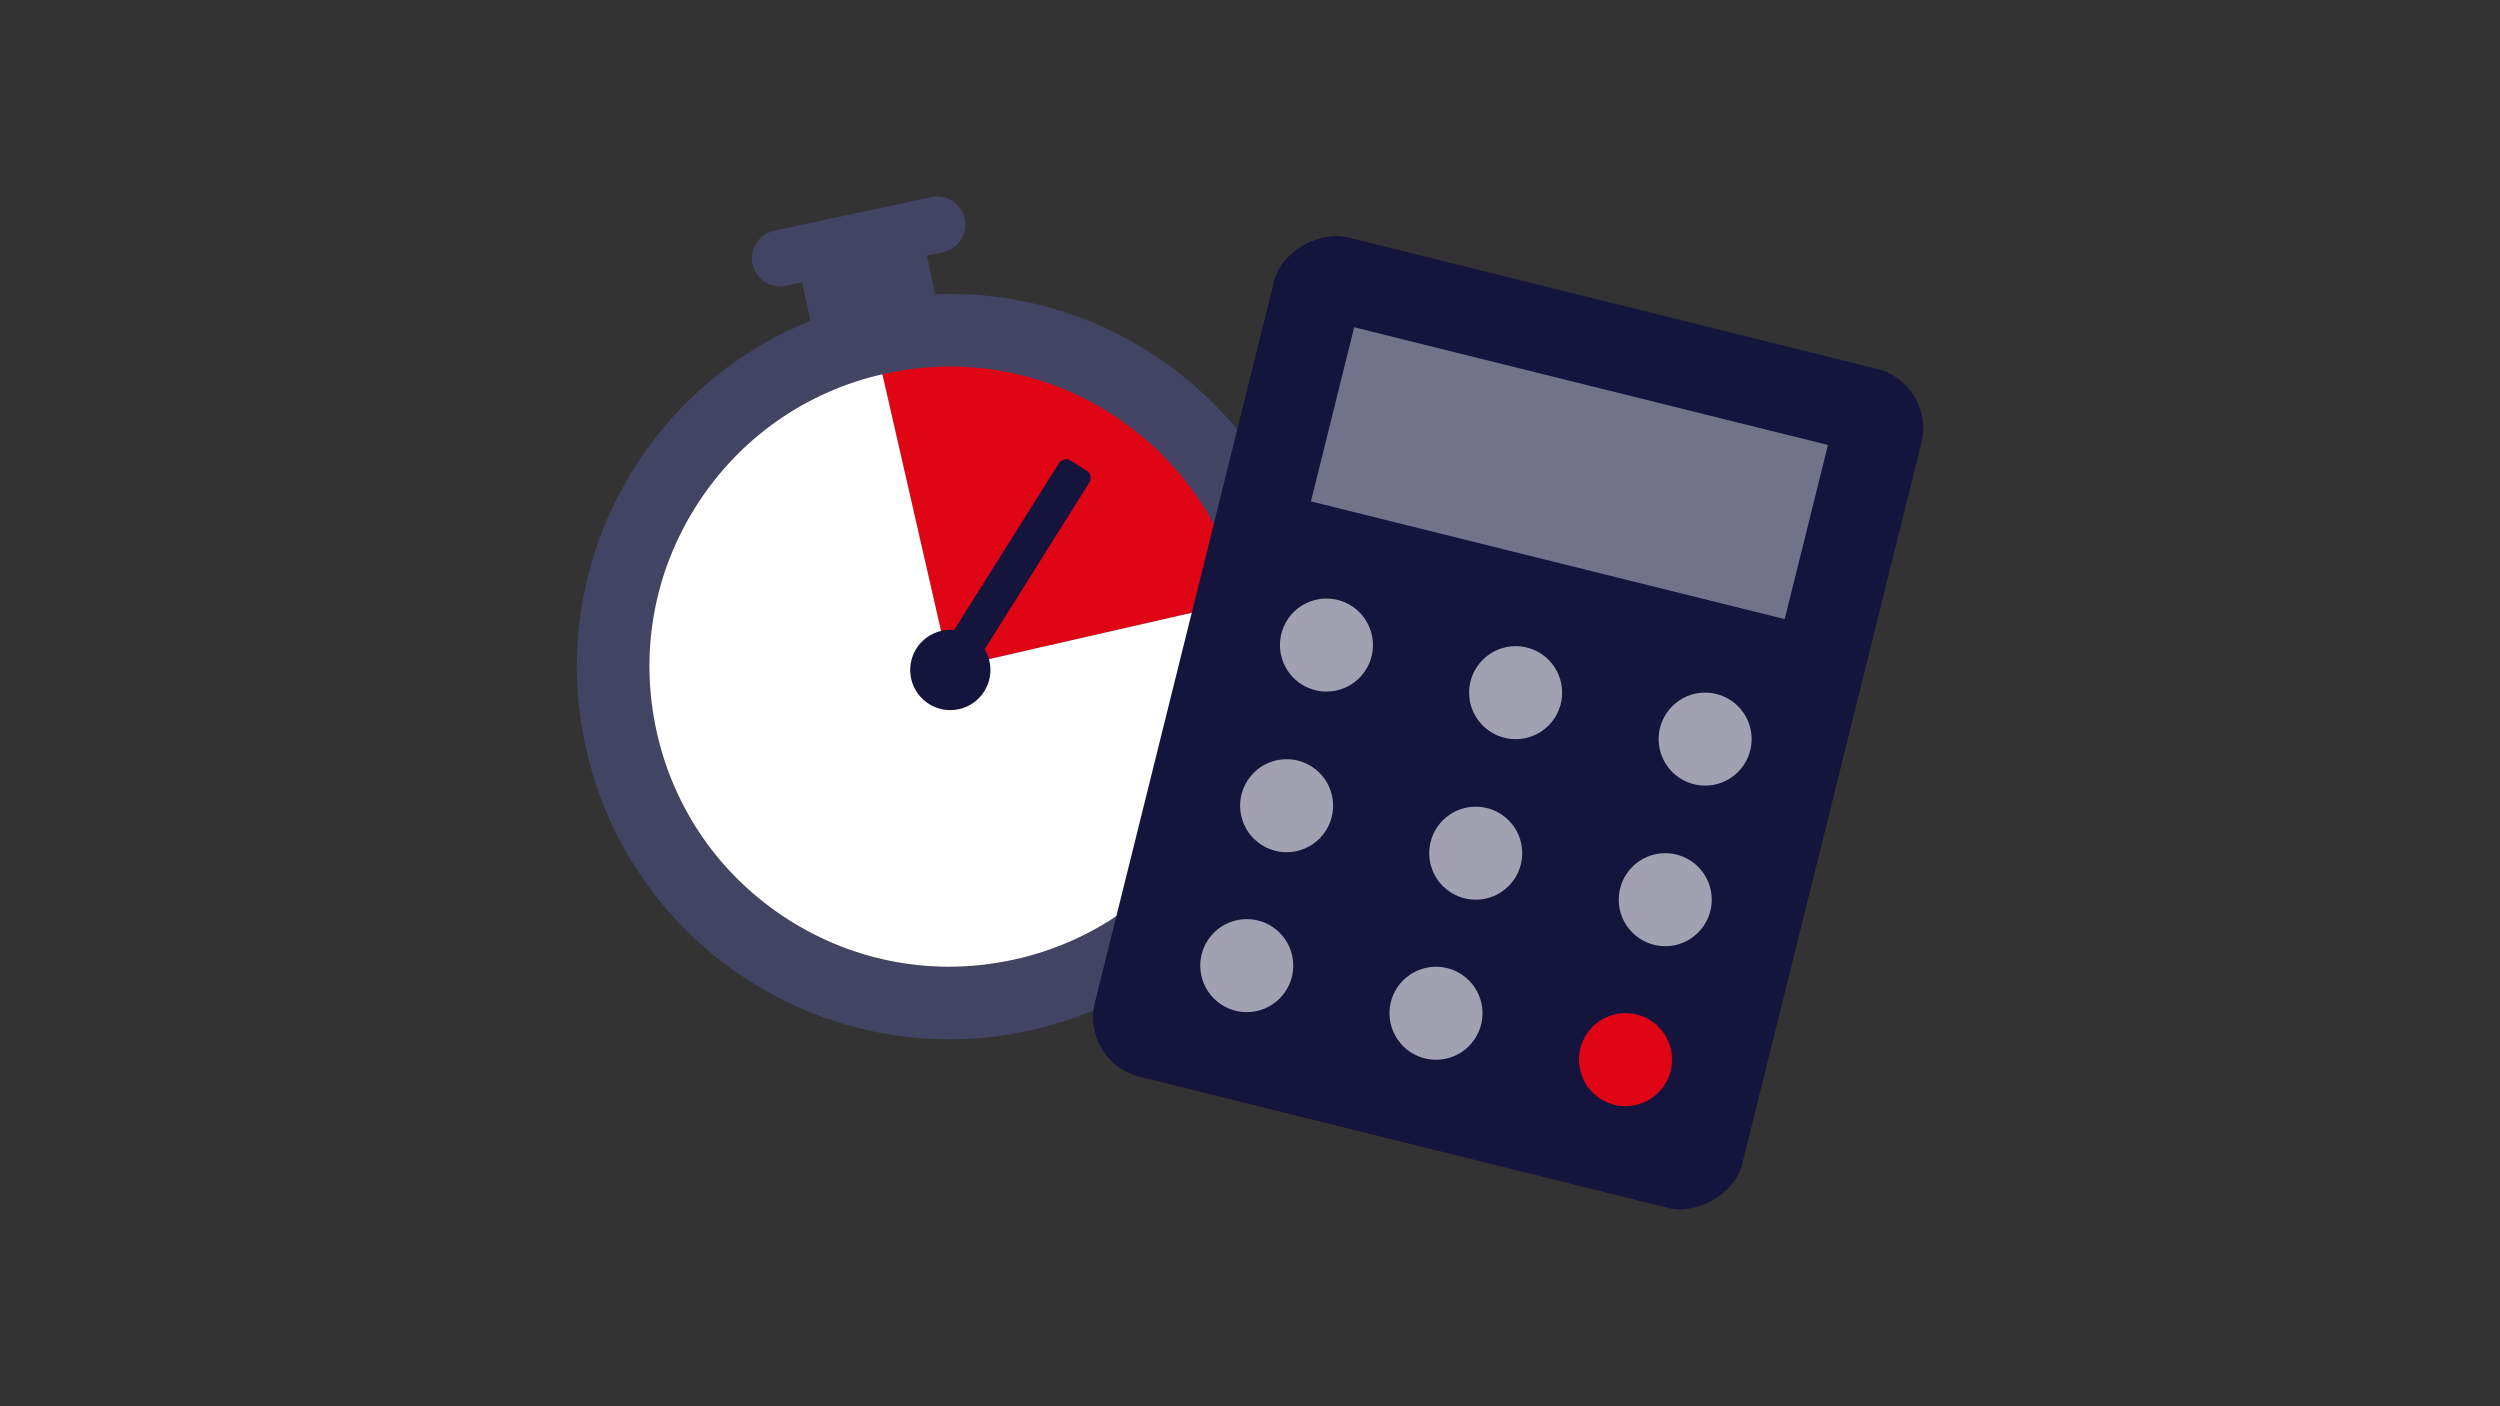
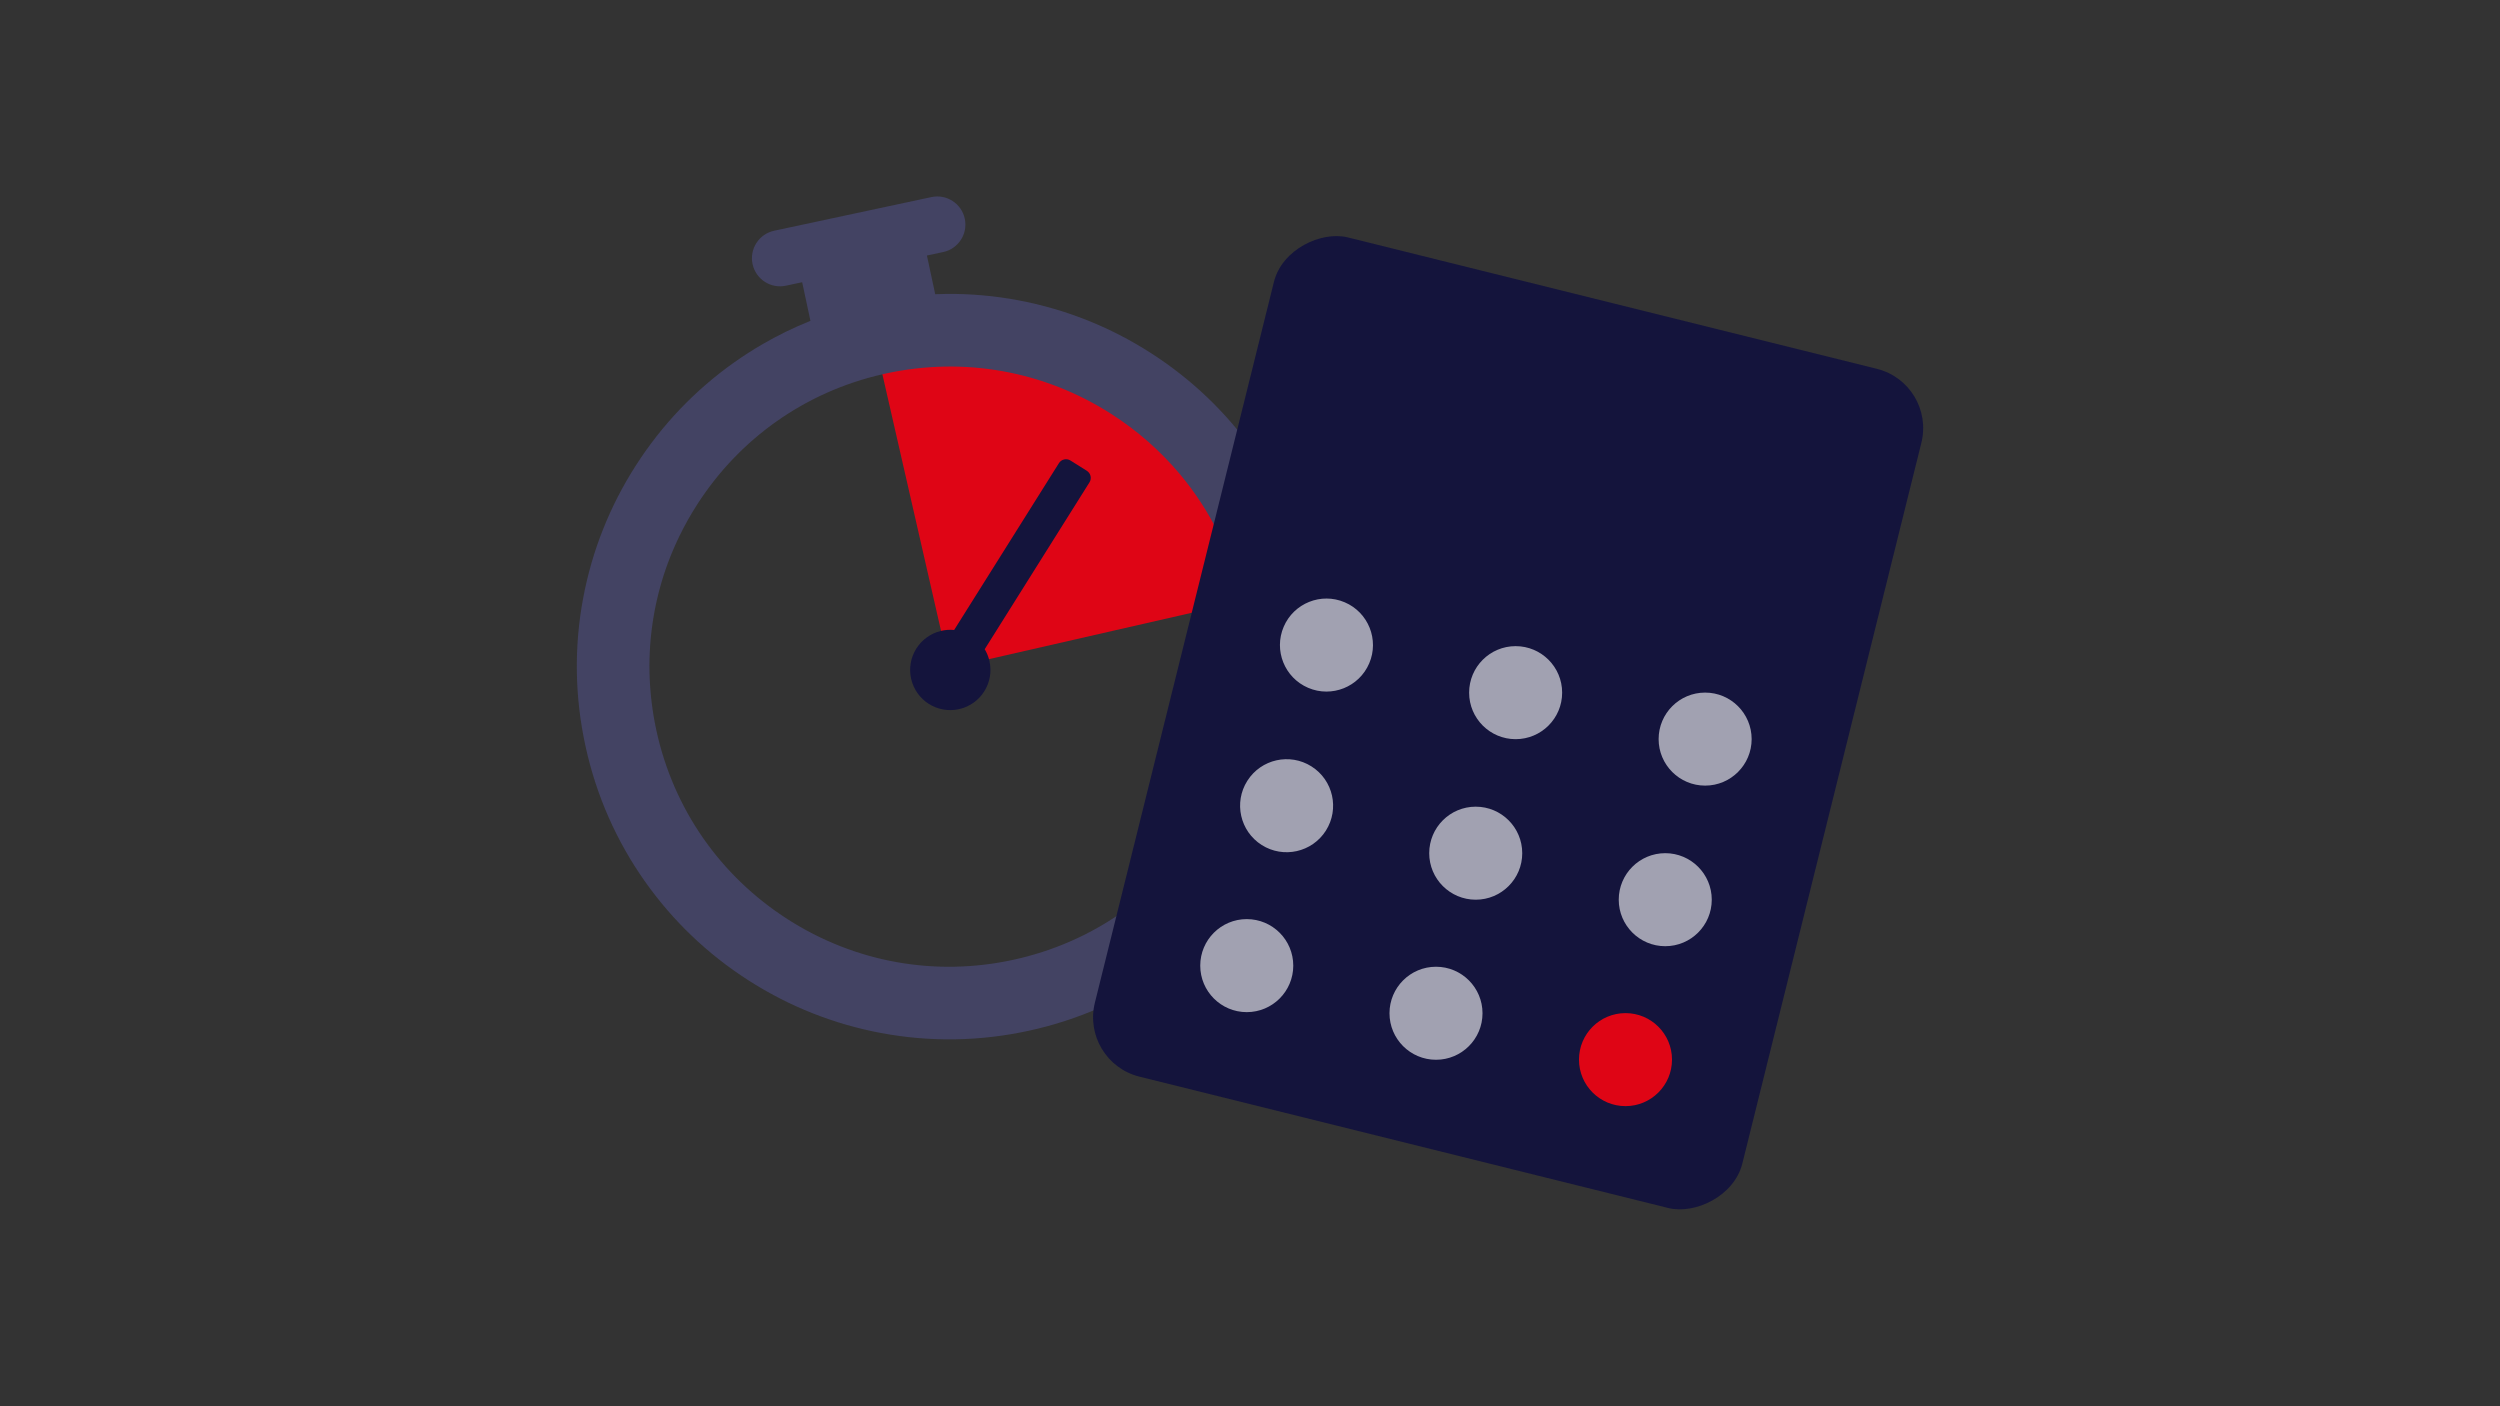
<svg xmlns="http://www.w3.org/2000/svg" id="Layer_2" version="1.1" viewBox="0 0 1920 1080">
  <rect x="0" y="0" width="1920" height="1080" fill="#333333" stroke="none" />
  <defs>
    <style>
      .st0 {
        fill: none;
      }

      .st1 {
        fill: #df0515;
      }

      .st2 {
        fill: #434363;
      }

      .st3 {
        fill: #72728a;
      }

      .st4 {
        fill: #14143c;
      }

      .st5 {
        fill: #fff;
      }

      .st6 {
        fill: #a1a1b1;
      }
    </style>
  </defs>
  <path class="st1" d="M1007.19,449.6l-53.07,12.13-194.59,44.48-30.28,6.91-6.53-28.58-45.06-197.13-11.75-51.42,34.34-7.85c.07.46.13.9.17,1.34,141.03-14.43,274.39,78.46,306.77,220.13h0Z" />
  <path class="st4" d="M836.71,370.46l-80.46,128.14c1.41,2.33,2.52,4.87,3.28,7.6.14.48.25.96.36,1.46,3.8,16.59-6.59,33.14-23.19,36.93-16.61,3.8-33.14-6.59-36.93-23.19-3.77-16.51,6.48-32.97,22.94-36.87.08-.03.16-.04.25-.07,3.31-.76,6.62-.95,9.83-.63l80.45-128.11c1.89-3.03,5.88-3.93,8.9-2.03l12.53,7.87c3.03,1.89,3.93,5.89,2.05,8.9h0Z" />
  <g>
    <path class="st0" d="M498.79,514.29c-.02-1.12-.03-2.24-.03-3.36,0,1.12,0,2.24.03,3.36Z" />
    <path class="st0" d="M498.79,508.71c.02-1.11.03-2.22.06-3.33-.03,1.11-.04,2.22-.06,3.33Z" />
    <path class="st0" d="M498.93,519.89c-.04-1.13-.08-2.27-.11-3.39.03,1.13.07,2.27.11,3.39Z" />
    <path class="st0" d="M498.93,503.15c.04-1.1.08-2.2.14-3.3-.06,1.1-.1,2.2-.14,3.3Z" />
    <path class="st0" d="M500.81,481.02c.14-1.05.29-2.09.45-3.14-.15,1.05-.3,2.09-.45,3.14Z" />
    <path class="st0" d="M499.2,525.49c-.07-1.14-.14-2.28-.19-3.43.05,1.14.12,2.28.19,3.43Z" />
    <path class="st0" d="M500.13,486.52c.12-1.06.24-2.12.37-3.18-.14,1.06-.25,2.12-.37,3.18Z" />
    <path class="st0" d="M499.6,492.05c.09-1.07.19-2.15.3-3.22-.11,1.07-.2,2.15-.3,3.22Z" />
    <path class="st0" d="M499.2,497.59c.07-1.09.14-2.17.22-3.27-.08,1.09-.15,2.17-.22,3.27Z" />
    <path class="st0" d="M504.13,561.08c-.41-1.85-.79-3.71-1.14-5.57.36,1.86.74,3.71,1.14,5.57Z" />
    <path class="st0" d="M502.72,554.07c-.25-1.38-.52-2.75-.74-4.13.23,1.38.49,2.75.74,4.13Z" />
    <path class="st0" d="M499.6,531.1c-.1-1.16-.19-2.32-.28-3.48.08,1.16.18,2.32.28,3.48Z" />
    <path class="st0" d="M500.16,536.75c-.13-1.18-.26-2.36-.37-3.54.11,1.18.25,2.36.37,3.54Z" />
    <path class="st0" d="M501.7,548.14c-.2-1.26-.41-2.51-.58-3.77.18,1.26.38,2.52.58,3.77Z" />
    <path class="st0" d="M500.85,542.41c-.16-1.21-.33-2.42-.47-3.62.14,1.21.3,2.42.47,3.62Z" />
    <path class="st0" d="M521.6,412.06c.04-.09.08-.18.14-.26-.04.09-.09.18-.14.26Z" />
    <path class="st0" d="M516.96,422.27c.25-.58.5-1.15.75-1.72-.25.58-.51,1.14-.75,1.72Z" />
    <path class="st0" d="M512.84,432.65c.28-.76.58-1.53.87-2.29-.29.76-.58,1.52-.87,2.29Z" />
    <path class="st0" d="M519.21,417.14c.19-.41.38-.81.57-1.22-.19.41-.38.81-.57,1.22Z" />
    <path class="st0" d="M514.84,427.43c.27-.69.56-1.36.84-2.05-.28.69-.57,1.36-.84,2.05Z" />
    <path class="st0" d="M501.62,475.53c.16-1.03.34-2.06.52-3.1-.18,1.03-.36,2.06-.52,3.1Z" />
    <path class="st0" d="M699.78,521.4c3.8,16.61,20.33,26.99,36.93,23.19,16.61-3.8,26.99-20.34,23.19-36.93-.11-.49-.24-.97-.36-1.46l194.59-44.48c-8.15-36.58-24.72-69.9-48.17-97.82-14.8-17.61-32.33-33.08-52.23-45.85-51.8-33.25-113.45-44.32-173.58-31.21-.83.18-1.66.37-2.49.56l45.06,197.13c-16.46,3.88-26.71,20.34-22.94,36.87h0Z" />
    <path class="st0" d="M503.64,464.64c.21-1,.43-1.99.65-2.98-.22.99-.44,1.99-.65,2.98Z" />
    <path class="st0" d="M506.17,453.85c.25-.95.51-1.89.76-2.83-.26.94-.52,1.89-.76,2.83Z" />
    <path class="st0" d="M504.84,459.23c.23-.97.47-1.94.71-2.9-.25.96-.48,1.94-.71,2.9Z" />
    <path class="st0" d="M502.56,470.08c.19-1.02.38-2.03.58-3.04-.2,1.02-.4,2.02-.58,3.04Z" />
    <path class="st0" d="M510.98,437.9c.28-.83.58-1.66.87-2.48-.3.83-.59,1.65-.87,2.48Z" />
    <path class="st0" d="M507.65,448.5c.26-.91.54-1.82.81-2.73-.27.91-.55,1.82-.81,2.73Z" />
    <path class="st0" d="M509.25,443.18c.28-.87.57-1.74.85-2.62-.29.87-.58,1.74-.85,2.62Z" />
    <path class="st2" d="M1008.87,450.98c-8.23-37.73-23.61-72.75-45.71-104.05-21.35-30.23-48.03-55.74-79.31-75.81-31.26-20.07-65.57-33.7-101.94-40.53-18.24-3.43-36.6-5.04-54.99-4.86-2.89.02-5.79.1-8.68.22l-6.36-29.71,12.48-2.67c11.66-2.5,19.08-13.97,16.59-25.62h0c-2.5-11.66-13.97-19.08-25.62-16.59l-120.77,25.84c-11.66,2.5-19.08,13.97-16.59,25.62h0c2.5,11.66,13.97,19.08,25.62,16.59l12.48-2.67,6.35,29.68c-12.9,5.17-25.39,11.25-37.39,18.26-7.11,4.15-14.04,8.61-20.81,13.38-30.23,21.35-55.74,48.03-75.81,79.31-20.07,31.27-33.7,65.57-40.53,101.93-7.06,37.67-6.47,75.91,1.76,113.65,8.23,37.73,23.61,72.75,45.73,104.06,21.35,30.23,48.03,55.72,79.3,75.8,31.27,20.07,65.58,33.7,101.94,40.53,37.67,7.07,75.91,6.47,113.65-1.76,37.73-8.23,72.73-23.62,104.04-45.73,30.23-21.35,55.74-48.03,75.8-79.31,20.08-31.27,33.71-65.57,40.53-101.93,7.07-37.67,6.48-75.91-1.76-113.65h0ZM923.17,636.43c-33.25,51.8-84.66,87.55-144.81,100.67-60.14,13.13-121.77,2.04-173.57-31.21-51.8-33.25-87.55-84.68-100.67-144.81-.41-1.85-.79-3.71-1.14-5.57-.09-.48-.17-.96-.26-1.44-.25-1.38-.52-2.75-.74-4.13-.1-.6-.19-1.2-.28-1.8-.2-1.26-.41-2.51-.58-3.77-.09-.65-.17-1.3-.26-1.95-.16-1.21-.33-2.42-.47-3.62-.08-.68-.14-1.36-.22-2.04-.13-1.18-.26-2.36-.37-3.54-.07-.7-.12-1.4-.18-2.1-.1-1.16-.19-2.32-.28-3.48-.05-.72-.08-1.43-.14-2.15-.07-1.14-.14-2.28-.19-3.43-.03-.73-.05-1.45-.08-2.17-.04-1.13-.08-2.27-.11-3.39-.02-.74-.02-1.46-.03-2.19-.02-1.12-.03-2.24-.03-3.36,0-.74.02-1.48.03-2.22.02-1.11.03-2.22.06-3.33.02-.74.05-1.49.08-2.23.04-1.1.08-2.2.14-3.3.04-.75.08-1.51.13-2.25.07-1.09.14-2.17.22-3.27.06-.76.12-1.52.19-2.28.09-1.07.19-2.15.3-3.22.08-.77.16-1.53.25-2.3.12-1.06.24-2.12.37-3.18.09-.78.19-1.55.3-2.32.14-1.05.29-2.09.45-3.14.12-.78.24-1.56.36-2.34.17-1.03.34-2.06.52-3.1.14-.79.28-1.58.42-2.37.19-1.02.38-2.03.58-3.04.16-.8.32-1.6.49-2.39.21-1,.43-1.99.65-2.98.19-.81.36-1.62.56-2.43.23-.97.47-1.94.71-2.9.2-.83.41-1.65.63-2.48.25-.95.51-1.89.76-2.83.23-.85.47-1.68.7-2.52.26-.91.54-1.82.81-2.73.26-.86.52-1.73.79-2.59.28-.87.57-1.74.85-2.62.29-.89.58-1.78.88-2.66.28-.83.58-1.66.87-2.48.33-.92.65-1.85.99-2.77.28-.76.58-1.53.87-2.29.37-.97.74-1.95,1.13-2.92.27-.69.56-1.36.84-2.05.42-1.04.85-2.09,1.29-3.12.25-.58.5-1.15.75-1.72.49-1.13.99-2.28,1.5-3.4.19-.41.38-.81.57-1.22.59-1.29,1.19-2.58,1.81-3.87.04-.09.08-.18.14-.26,4.03-8.29,8.56-16.4,13.62-24.28,32.8-51.09,83.26-86.56,142.32-100.11.83-.19,1.66-.38,2.49-.56,60.14-13.12,121.77-2.04,173.58,31.21,19.9,12.77,37.43,28.24,52.23,45.85,23.45,27.92,40.01,61.24,48.17,97.82.09.38.18.75.25,1.13,13.12,60.14,2.03,121.77-31.21,173.57l.03-.06Z" />
-     <path class="st5" d="M954.13,461.73l-194.59,44.48c.14.48.25.96.36,1.46,3.8,16.59-6.59,33.14-23.19,36.93-16.61,3.8-33.14-6.59-36.93-23.19-3.77-16.51,6.48-32.97,22.94-36.87l-45.06-197.13c-59.06,13.55-109.52,49.02-142.32,100.11-5.06,7.88-9.59,15.99-13.62,24.28-.04.09-.09.18-.14.26-.62,1.29-1.22,2.57-1.81,3.87-.19.41-.38.81-.57,1.22-.52,1.13-1.01,2.27-1.5,3.4-.25.58-.51,1.14-.75,1.72-.44,1.04-.86,2.08-1.29,3.12-.28.69-.57,1.36-.84,2.05-.39.97-.75,1.95-1.13,2.92-.29.76-.58,1.52-.87,2.29-.34.92-.67,1.84-.99,2.77-.3.83-.59,1.65-.87,2.48-.3.89-.59,1.78-.88,2.66-.29.87-.58,1.74-.85,2.62-.27.86-.53,1.73-.79,2.59-.27.91-.55,1.82-.81,2.73-.25.84-.47,1.68-.7,2.52-.26.94-.52,1.89-.76,2.83-.21.82-.42,1.65-.63,2.48-.25.96-.48,1.94-.71,2.9-.19.81-.37,1.62-.56,2.43-.22.99-.44,1.99-.65,2.98-.17.8-.33,1.6-.49,2.39-.2,1.02-.4,2.02-.58,3.04-.14.79-.29,1.57-.42,2.37-.18,1.03-.36,2.06-.52,3.1-.13.78-.25,1.56-.36,2.34-.15,1.05-.3,2.09-.45,3.14-.1.77-.2,1.55-.3,2.32-.14,1.06-.25,2.12-.37,3.18-.08.77-.17,1.53-.25,2.3-.11,1.07-.2,2.15-.3,3.22-.07.76-.13,1.51-.19,2.28-.08,1.09-.15,2.17-.22,3.27-.04.75-.09,1.51-.13,2.25-.06,1.1-.1,2.2-.14,3.3-.03.74-.06,1.49-.08,2.23-.03,1.11-.04,2.22-.06,3.33,0,.74-.02,1.48-.03,2.22,0,1.12,0,2.24.03,3.36,0,.73.02,1.46.03,2.19.03,1.13.07,2.27.11,3.39.03.73.05,1.45.08,2.17.05,1.14.12,2.28.19,3.43.04.72.08,1.43.14,2.15.08,1.16.18,2.32.28,3.48.06.7.11,1.4.18,2.1.11,1.18.25,2.36.37,3.54.08.68.14,1.36.22,2.04.14,1.21.3,2.42.47,3.62.08.65.17,1.3.26,1.95.18,1.26.38,2.52.58,3.77.09.6.19,1.2.28,1.8.23,1.38.49,2.75.74,4.13.09.48.17.96.26,1.44.36,1.86.74,3.71,1.14,5.57,13.12,60.14,48.87,111.56,100.67,144.81,51.8,33.25,113.43,44.34,173.57,31.21,60.15-13.12,111.56-48.86,144.81-100.67,33.25-51.8,44.34-113.43,31.21-173.57-.08-.38-.17-.75-.25-1.13l-.02.05Z" />
  </g>
  <g>
    <rect class="st4" x="826.19" y="298.87" width="664.11" height="512.36" rx="46.89" ry="46.89" transform="translate(340.34 1545.33) rotate(-76.05)" />
-     <rect class="st3" x="1136.42" y="175.94" width="137.82" height="374.93" transform="translate(562.07 1445.58) rotate(-76.05)" />
    <g>
      <circle class="st6" cx="1018.72" cy="495.4" r="35.72" transform="translate(162.45 1237.04) rotate(-66.83)" />
      <circle class="st6" cx="1164.01" cy="531.96" r="35.72" />
      <circle class="st6" cx="1309.54" cy="567.63" r="35.72" />
      <circle class="st6" cx="988.09" cy="618.75" r="35.72" transform="translate(-63.67 1121.7) rotate(-57.61)" />
      <circle class="st6" cx="1133.36" cy="655.25" r="35.72" />
      <circle class="st6" cx="1278.91" cy="690.96" r="35.72" />
      <circle class="st6" cx="957.51" cy="741.6" r="35.72" />
      <circle class="st6" cx="1102.85" cy="778.18" r="35.72" />
      <circle class="st1" cx="1248.38" cy="813.79" r="35.72" />
    </g>
  </g>
</svg>